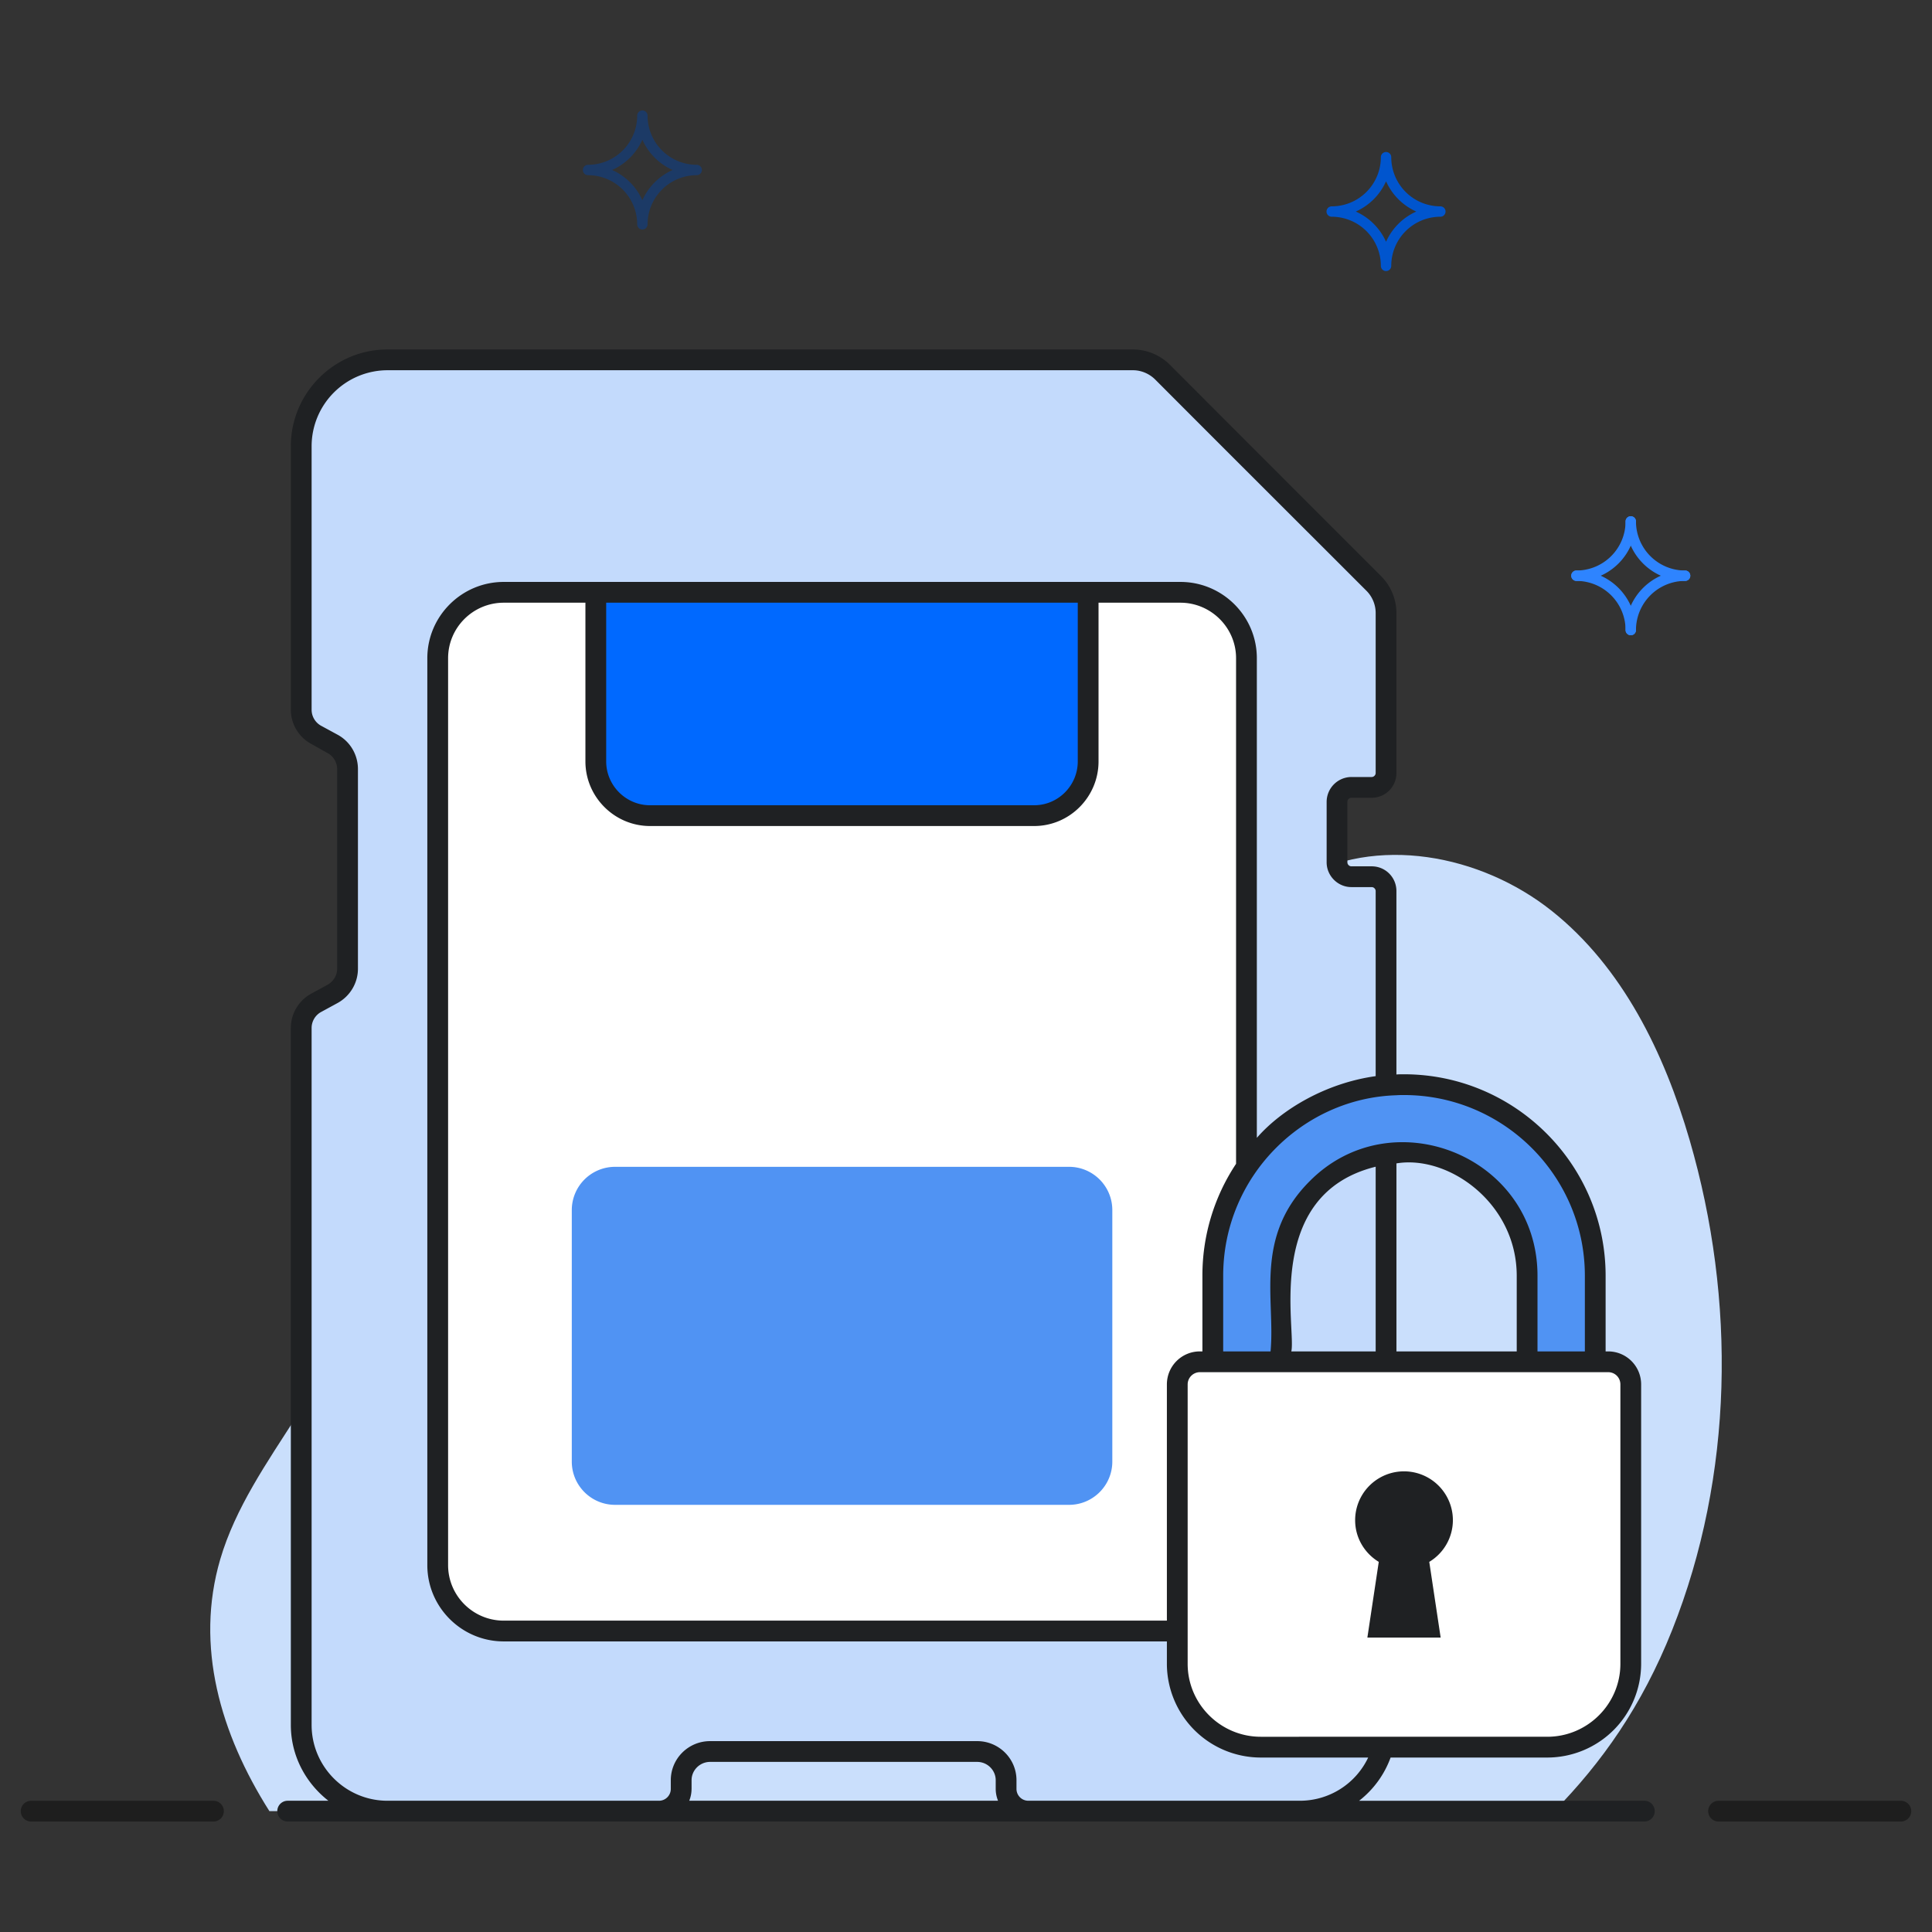
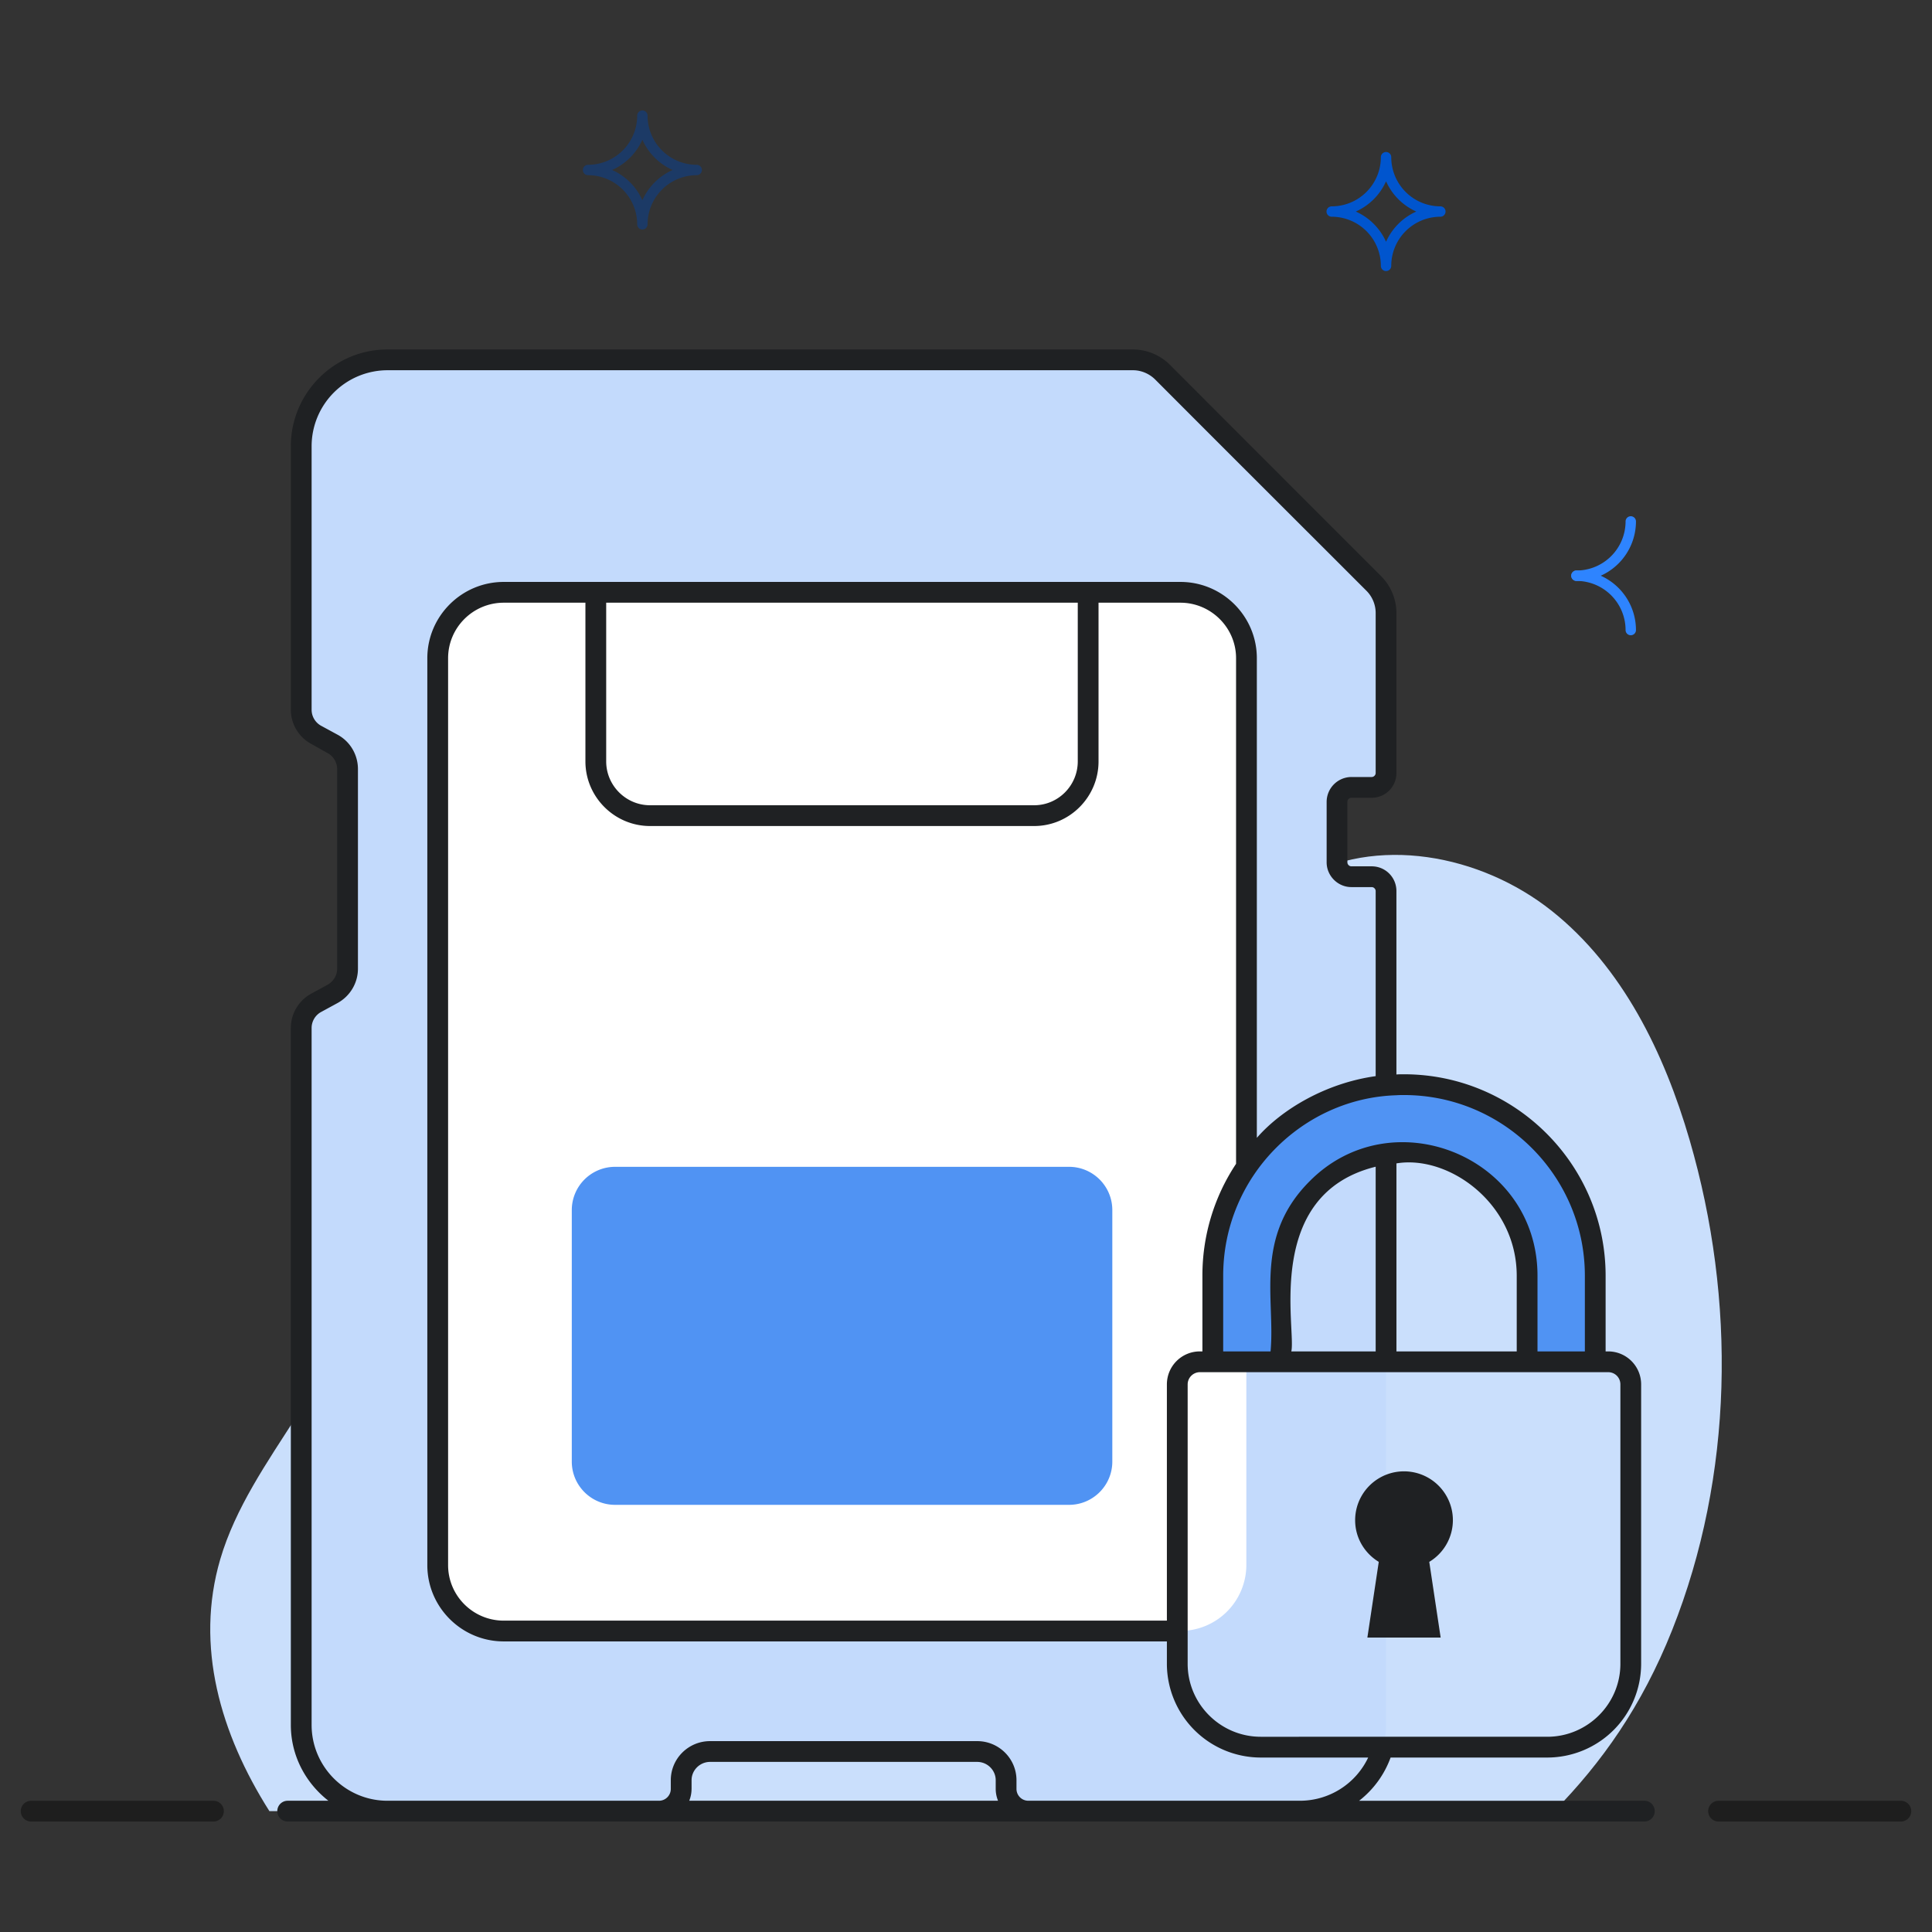
<svg xmlns="http://www.w3.org/2000/svg" viewBox="0 0 93 93">
  <rect x="0" y="0" width="93" height="93" fill="#333333" stroke="none" />
  <path fill="#cadffc" d="M74.813 87.183c2.284-2.33 4.22-5.054 5.675-8.707 2.965-7.448 3.085-15.9.846-23.596-1.22-4.19-3.227-8.323-6.644-11.038-3.417-2.715-8.468-3.682-12.223-1.458-2.24 1.326-3.845 3.624-6.238 4.646-4.55 1.941-9.43-1.405-13.698-3.905-4.767-2.792-10.34-4.712-15.787-3.784S16.21 44.694 15.921 50.21c-.193 3.694 1.68 7.295 1.31 10.975-.518 5.142-5.179 8.92-6.631 13.88-1.22 4.166.003 8.387 2.368 12.117h61.845z" class="colorfccad5 svgShape" />
  <path fill="#1e1e1e" d="M10.274 87.683H1.5a.5.5 0 1 1 0-1h8.774a.5.5 0 1 1 0 1zm81.226 0h-8.774a.5.5 0 1 1 0-1H91.5a.5.5 0 1 1 0 1z" class="color1e1e1e svgShape" />
  <path fill="#c3dafc" d="M64.36 38.596v2.913c0 .38.311.692.692.692h.975c.38 0 .692.311.692.692V83.03a4.152 4.152 0 0 1-4.151 4.152H49.5a1.075 1.075 0 0 1-1.075-1.075v-.413c0-.761-.623-1.384-1.384-1.384H34.178c-.761 0-1.384.623-1.384 1.384v.413c0 .593-.481 1.075-1.075 1.075H18.651A4.152 4.152 0 0 1 14.5 83.03V49.48c0-.504.276-.969.72-1.21l.788-.43c.444-.24.72-.705.72-1.21v-9.61c0-.503-.273-.965-.712-1.207l-.805-.445a1.378 1.378 0 0 1-.711-1.207V21.477a4.152 4.152 0 0 1 4.151-4.151h35.891c.531 0 1.045.215 1.42.591 3.874 3.88 6.286 6.292 10.166 10.166.376.375.591.889.591 1.42v7.709c0 .38-.311.692-.692.692h-.975a.694.694 0 0 0-.692.692z" class="colorc3f7fc svgShape" />
  <path fill="#fff" d="M59.995 31.686v43.652a3.18 3.18 0 0 1-3.178 3.169H24.25a3.175 3.175 0 0 1-3.179-3.169V31.686a3.17 3.17 0 0 1 3.179-3.18h32.567a3.177 3.177 0 0 1 3.178 3.18z" class="colorffffff svgShape" />
-   <path fill="#0069ff" d="M52.384 28.509v8.145a2.605 2.605 0 0 1-2.604 2.605H31.287a2.605 2.605 0 0 1-2.604-2.605V28.51h23.701z" class="colorff6700 svgShape" />
  <path fill="#5093f3" d="M27.524 58.25v12.105c0 1.15.933 2.083 2.084 2.083H51.46c1.15 0 2.083-.933 2.083-2.083V58.25c0-1.15-.933-2.083-2.083-2.083H29.608a2.084 2.084 0 0 0-2.084 2.083zm40.059-6.04c-2.467 0-4.781.96-6.506 2.685a9.155 9.155 0 0 0-2.696 6.516v4.137h3.275V61.41a5.84 5.84 0 0 1 1.735-4.191 5.84 5.84 0 0 1 4.192-1.736c3.263 0 5.927 2.663 5.927 5.927v4.137h3.274V61.41c0-5.076-4.126-9.201-9.201-9.201z" class="colord3dce3 svgShape" />
-   <path fill="#fff" d="M78.5 66.64v13.447a4.02 4.02 0 0 1-4.017 4.017H60.686a4.02 4.02 0 0 1-4.016-4.017V66.639c0-.6.49-1.091 1.091-1.091h19.647c.6 0 1.092.49 1.092 1.091z" class="colorffffff svgShape" />
  <path fill="#1f2123" d="M79.152 86.683H65.423a4.647 4.647 0 0 0 1.516-2.081h7.54a4.52 4.52 0 0 0 4.52-4.51v-13.45c0-.88-.71-1.59-1.59-1.59h-.12v-3.64c0-5.35-4.36-9.7-9.71-9.7-.12 0-.24 0-.36.01v-8.83c0-.66-.53-1.19-1.19-1.19h-.98c-.1 0-.19-.09-.19-.19v-2.92c0-.1.09-.19.19-.19h.98c.66 0 1.19-.53 1.19-1.19v-7.71c0-.66-.27-1.3-.74-1.77-3.88-3.88-6.29-6.29-10.16-10.17-.47-.47-1.12-.74-1.78-.74H18.65c-2.56 0-4.65 2.09-4.65 4.66v12.68c0 .68.37 1.31.97 1.64l.8.45c.28.15.46.45.46.77v9.61c0 .32-.18.61-.46.77l-.79.43c-.6.33-.98.96-.98 1.65v33.55c0 1.486.717 2.798 1.808 3.65h-1.96a.5.5 0 1 0 0 1h65.305a.5.5 0 1 0 0-1zM77.41 66.052c.33 0 .59.26.59.59v13.45c0 1.93-1.58 3.51-3.52 3.51H60.69c-1.94 0-3.52-1.58-3.52-3.51v-13.45c0-.33.27-.59.59-.59h19.65zm-46.12-26.29h18.49c1.71 0 3.1-1.4 3.1-3.11v-7.64h3.94c1.47 0 2.68 1.2 2.68 2.67v24.34a9.703 9.703 0 0 0-1.62 5.39v3.64h-.12c-.88 0-1.59.71-1.59 1.59v11.37H24.25c-1.48 0-2.68-1.2-2.68-2.67v-43.66c0-1.47 1.2-2.67 2.68-2.67h3.93v7.64c0 1.71 1.4 3.11 3.11 3.11zm-2.11-3.11v-7.64h22.7v7.64c0 1.16-.94 2.11-2.1 2.11H31.29c-1.16 0-2.11-.95-2.11-2.11zm37.04 19.51v8.89h-4.06c.24-1.085-1.345-7.554 4.06-8.89zm1 8.89v-9.05c2.505-.417 5.79 1.913 5.79 5.41v3.64h-5.79zm0-12.33c.12-.01.24-.01.36-.01 4.8 0 8.71 3.9 8.71 8.7v3.64h-2.28v-3.64c0-5.765-7.015-8.55-10.97-4.55-2.693 2.693-1.643 5.725-1.88 8.19h-2.28v-3.64c0-4.79 3.84-8.558 8.34-8.69zM15 83.032v-33.55c0-.32.18-.62.46-.77l.79-.43c.6-.33.98-.96.98-1.65v-9.61c0-.69-.37-1.32-.97-1.65l-.81-.44a.882.882 0 0 1-.45-.77v-12.68a3.66 3.66 0 0 1 3.65-3.66h35.89c.4 0 .79.17 1.07.45 3.87 3.88 6.29 6.29 10.17 10.17.28.28.44.67.44 1.06v7.71c0 .1-.09.19-.19.19h-.98a1.2 1.2 0 0 0-1.19 1.19v2.92c0 .65.54 1.19 1.19 1.19h.98c.1 0 .19.09.19.19v8.91c-2.383.332-4.51 1.584-5.72 2.97v-23.09c0-2.02-1.65-3.67-3.68-3.67H24.25c-2.03 0-3.68 1.65-3.68 3.67v43.66c0 2.02 1.65 3.67 3.68 3.67h31.92v1.08a4.52 4.52 0 0 0 4.52 4.51h5.17a3.638 3.638 0 0 1-3.29 2.08H49.5a.57.57 0 0 1-.57-.57v-.42c0-1.04-.85-1.88-1.89-1.88H34.18c-1.04 0-1.89.84-1.89 1.88v.42c0 .31-.25.57-.57.57H18.65c-2.01 0-3.65-1.64-3.65-3.65zm18.29 3.08v-.42c0-.48.4-.88.89-.88h12.86c.49 0 .89.4.89.88v.42c0 .201.042.393.112.57H33.178c.07-.177.111-.369.111-.57z" class="color231f20 svgShape" />
-   <path fill="#2e84ff" d="M78.5 30.579a.25.25 0 0 1-.25-.25 2.868 2.868 0 0 1 2.865-2.866.25.25 0 0 1 0 .5 2.368 2.368 0 0 0-2.365 2.366.25.25 0 0 1-.25.25z" class="colorff2e57 svgShape" />
  <path fill="#2e84ff" d="M78.5 30.579a.25.25 0 0 1-.25-.25 2.368 2.368 0 0 0-2.365-2.366.25.25 0 0 1 0-.5 2.868 2.868 0 0 1 2.865 2.866.25.25 0 0 1-.25.25z" class="colorff2e57 svgShape" />
  <g fill="#2e84ff" class="color000000 svgShape">
    <path d="M75.885 27.963a.25.25 0 0 1 0-.5A2.368 2.368 0 0 0 78.25 25.1a.25.25 0 0 1 .5 0 2.868 2.868 0 0 1-2.865 2.864z" class="colorff2e57 svgShape" />
-     <path d="M81.115 27.963A2.868 2.868 0 0 1 78.25 25.1a.25.25 0 0 1 .5 0 2.368 2.368 0 0 0 2.365 2.364.25.25 0 0 1 0 .5z" class="colorff2e57 svgShape" />
  </g>
  <g class="color000000 svgShape">
    <path fill="#1f2123" d="M69.937 73.178a2.352 2.352 0 0 0-4.705 0c0 .853.458 1.592 1.137 2.005l-.548 3.643h3.527l-.548-3.643a2.343 2.343 0 0 0 1.137-2.005z" class="color231f20 svgShape" />
  </g>
  <path fill="#0055ce" d="M66.97 12.798a2.367 2.367 0 0 1 2.364-2.365.25.25 0 0 0 0-.5 2.367 2.367 0 0 1-2.364-2.366.25.25 0 0 0-.5 0 2.368 2.368 0 0 1-2.366 2.366.25.25 0 0 0 0 .5 2.368 2.368 0 0 1 2.366 2.365.25.25 0 0 0 .5 0zm-1.706-2.615a2.877 2.877 0 0 0 1.456-1.456 2.877 2.877 0 0 0 1.455 1.456 2.877 2.877 0 0 0-1.455 1.455 2.877 2.877 0 0 0-1.456-1.455z" class="color00ce4a svgShape" />
  <path fill="#1c3a66" d="M33.537 7.933a2.368 2.368 0 0 1-2.365-2.366.25.25 0 0 0-.5 0 2.368 2.368 0 0 1-2.365 2.366.25.25 0 0 0 0 .5 2.368 2.368 0 0 1 2.365 2.365.25.25 0 0 0 .5 0 2.368 2.368 0 0 1 2.365-2.365.25.25 0 0 0 0-.5zm-2.615 1.705a2.876 2.876 0 0 0-1.456-1.455 2.876 2.876 0 0 0 1.456-1.456 2.877 2.877 0 0 0 1.456 1.456 2.877 2.877 0 0 0-1.456 1.455z" class="color2e1c66 svgShape" />
</svg>